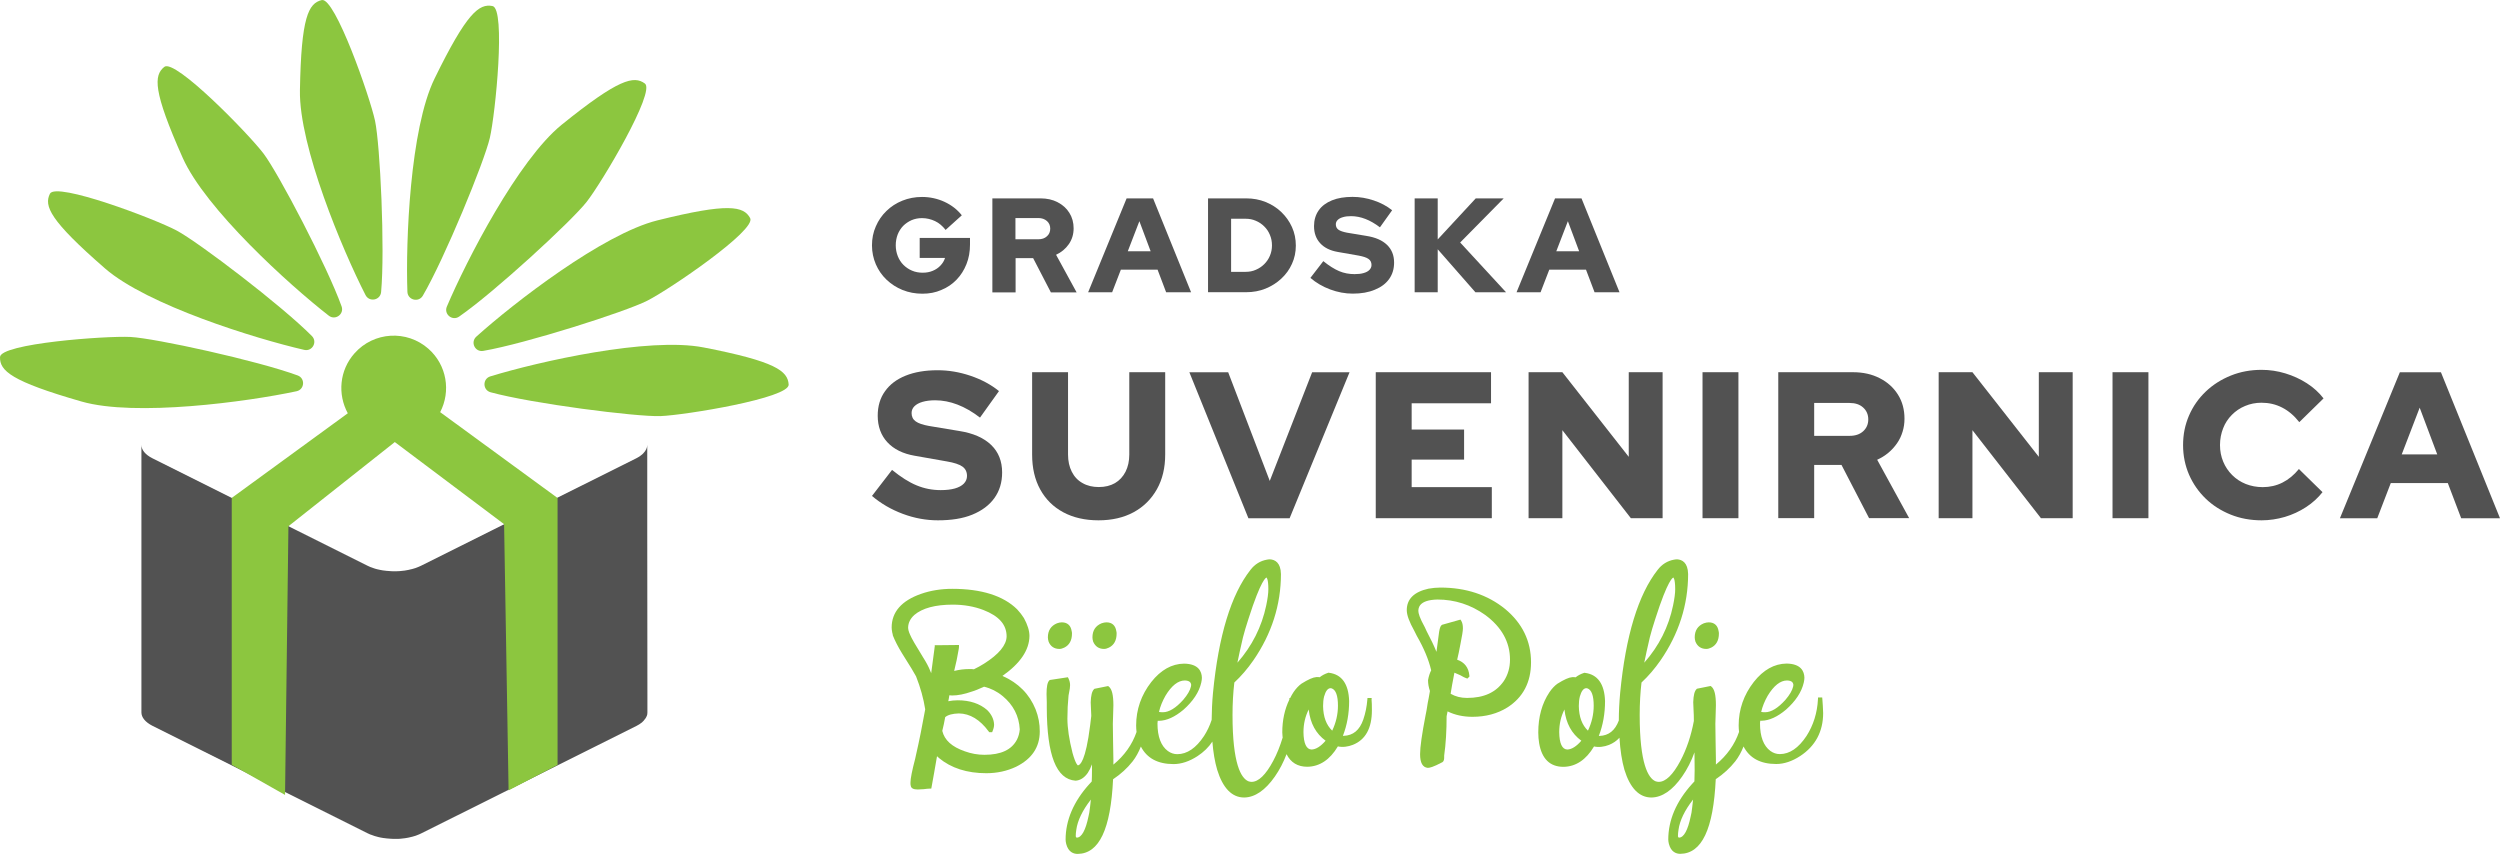
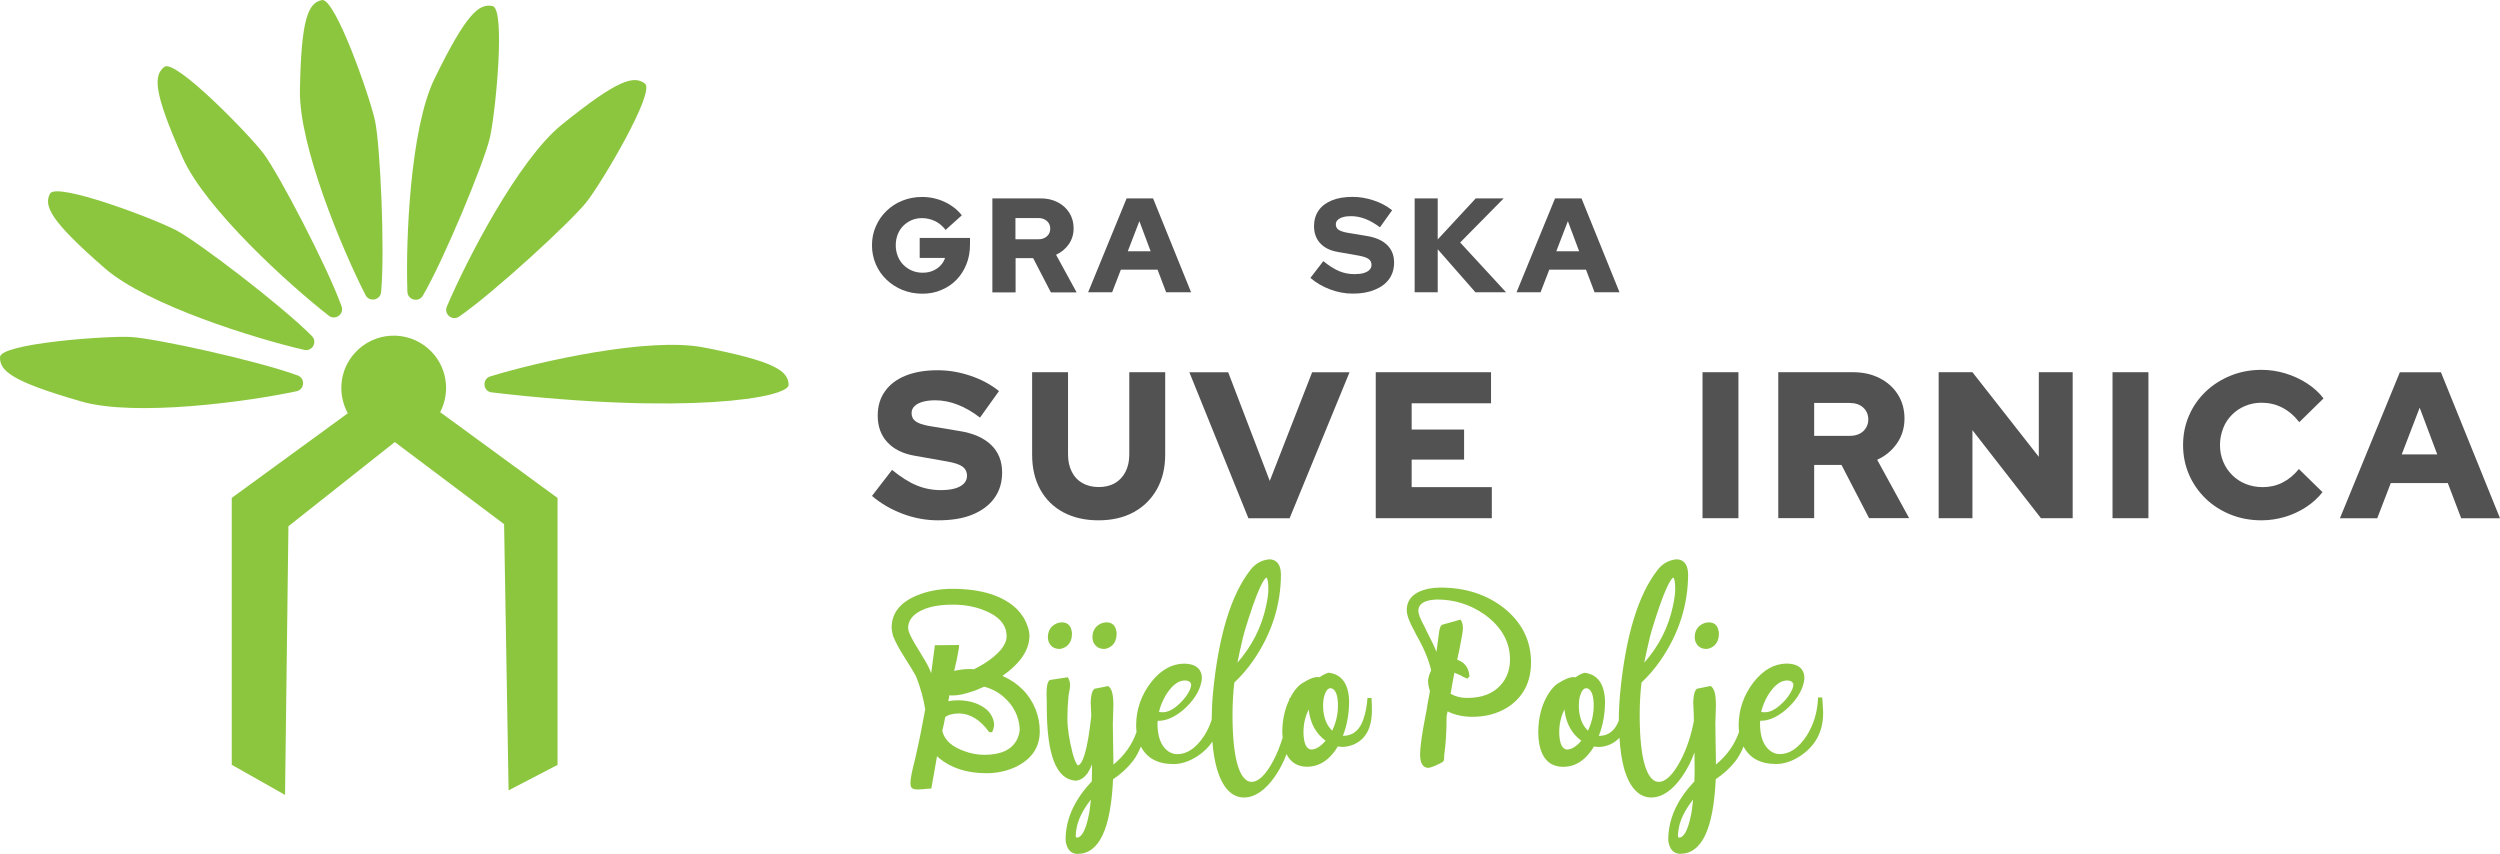
<svg xmlns="http://www.w3.org/2000/svg" width="243" height="83" viewBox="0 0 243 83" fill="none">
  <path d="M89.654 28.548C88.965 28.548 88.33 28.426 87.733 28.189C87.144 27.952 86.623 27.616 86.172 27.187C85.72 26.759 85.376 26.255 85.131 25.689C84.886 25.116 84.756 24.504 84.756 23.846C84.756 23.189 84.878 22.57 85.131 22.004C85.376 21.43 85.72 20.933 86.164 20.505C86.6 20.077 87.121 19.741 87.71 19.504C88.299 19.267 88.935 19.144 89.616 19.144C90.389 19.144 91.124 19.305 91.805 19.618C92.493 19.939 93.052 20.375 93.488 20.926L91.912 22.348C91.613 21.965 91.276 21.675 90.886 21.491C90.496 21.308 90.075 21.201 89.616 21.201C89.248 21.201 88.912 21.27 88.606 21.4C88.299 21.537 88.024 21.721 87.794 21.95C87.565 22.187 87.388 22.462 87.258 22.784C87.136 23.105 87.067 23.456 87.067 23.839C87.067 24.221 87.136 24.573 87.266 24.901C87.396 25.23 87.58 25.513 87.817 25.75C88.054 25.987 88.338 26.178 88.651 26.308C88.973 26.446 89.317 26.507 89.692 26.507C90.052 26.507 90.373 26.446 90.664 26.323C90.955 26.201 91.208 26.033 91.414 25.811C91.621 25.597 91.774 25.345 91.858 25.07H89.394V23.128H94.284V23.777C94.284 24.466 94.17 25.1 93.94 25.674C93.71 26.255 93.389 26.759 92.976 27.187C92.562 27.616 92.073 27.952 91.506 28.181C90.94 28.434 90.328 28.548 89.654 28.548Z" fill="#525252" />
  <path d="M96.458 19.282H101.134C101.762 19.282 102.321 19.404 102.803 19.657C103.285 19.909 103.668 20.245 103.943 20.689C104.219 21.132 104.356 21.629 104.356 22.195C104.356 22.768 104.203 23.28 103.89 23.732C103.576 24.183 103.162 24.527 102.65 24.764L104.647 28.418H102.145L100.422 25.093H98.716V28.418H96.458V19.282ZM98.701 23.258H100.92C101.272 23.258 101.548 23.166 101.762 22.967C101.976 22.776 102.083 22.531 102.083 22.225C102.083 21.92 101.976 21.675 101.762 21.484C101.548 21.293 101.264 21.193 100.92 21.193H98.701V23.258Z" fill="#525252" />
  <path d="M105.765 28.411L109.507 19.282H112.079L115.775 28.411H113.349L112.515 26.209H108.949L108.099 28.411H105.765ZM109.622 24.42H111.842L110.747 21.499L109.622 24.42Z" fill="#525252" />
-   <path d="M117.421 28.411V19.282H121.125C121.806 19.282 122.434 19.397 123.016 19.634C123.597 19.871 124.11 20.192 124.546 20.612C124.983 21.033 125.327 21.514 125.58 22.073C125.832 22.631 125.955 23.227 125.955 23.869C125.955 24.504 125.832 25.093 125.58 25.643C125.335 26.194 124.99 26.668 124.546 27.08C124.103 27.493 123.597 27.814 123.016 28.051C122.434 28.288 121.799 28.403 121.125 28.403H117.421V28.411ZM119.663 26.423H121.072C121.431 26.423 121.761 26.362 122.067 26.224C122.373 26.094 122.648 25.911 122.886 25.674C123.123 25.437 123.307 25.169 123.437 24.855C123.567 24.55 123.636 24.213 123.636 23.862C123.636 23.495 123.574 23.158 123.437 22.837C123.307 22.516 123.123 22.241 122.886 22.011C122.648 21.774 122.38 21.591 122.067 21.461C121.761 21.323 121.424 21.262 121.072 21.262H119.663V26.423Z" fill="#525252" />
  <path d="M131.488 28.541C130.746 28.541 130.019 28.403 129.299 28.136C128.58 27.868 127.929 27.493 127.371 27.012L128.626 25.383C129.184 25.834 129.697 26.155 130.164 26.354C130.631 26.553 131.136 26.645 131.664 26.645C132.016 26.645 132.307 26.614 132.552 26.538C132.797 26.469 132.981 26.369 133.111 26.232C133.241 26.094 133.31 25.941 133.31 25.758C133.31 25.505 133.218 25.307 133.019 25.169C132.828 25.031 132.498 24.924 132.039 24.84L130.026 24.488C129.284 24.358 128.718 24.076 128.32 23.64C127.922 23.204 127.723 22.654 127.723 21.981C127.723 21.392 127.876 20.88 128.174 20.452C128.473 20.023 128.909 19.702 129.468 19.473C130.026 19.244 130.7 19.137 131.473 19.137C132.154 19.137 132.835 19.251 133.524 19.481C134.213 19.71 134.81 20.031 135.315 20.436L134.129 22.096C133.187 21.377 132.254 21.01 131.32 21.01C131.014 21.01 130.753 21.04 130.531 21.109C130.31 21.17 130.141 21.262 130.019 21.384C129.896 21.507 129.843 21.644 129.843 21.805C129.843 22.034 129.927 22.203 130.095 22.325C130.264 22.447 130.539 22.539 130.922 22.615L132.812 22.929C133.692 23.066 134.358 23.357 134.817 23.8C135.277 24.244 135.506 24.817 135.506 25.521C135.506 26.14 135.346 26.668 135.024 27.119C134.703 27.57 134.243 27.914 133.639 28.158C133.027 28.418 132.315 28.541 131.488 28.541Z" fill="#525252" />
  <path d="M137.504 28.411V19.282H139.746V23.273L143.443 19.282H146.16L141.928 23.571L146.39 28.411H143.412L139.746 24.229V28.411H137.504Z" fill="#525252" />
  <path d="M147.407 28.411L151.15 19.282H153.722L157.418 28.411H154.992L154.158 26.209H150.591L149.742 28.411H147.407ZM151.273 24.42H153.492L152.398 21.499L151.273 24.42Z" fill="#525252" />
  <path d="M91.169 50.575C90.021 50.575 88.881 50.369 87.756 49.948C86.631 49.528 85.628 48.947 84.756 48.205L86.707 45.674C87.572 46.378 88.368 46.882 89.103 47.181C89.838 47.486 90.611 47.639 91.437 47.639C91.981 47.639 92.44 47.586 92.815 47.479C93.19 47.372 93.488 47.211 93.687 47.005C93.886 46.798 93.993 46.546 93.993 46.263C93.993 45.873 93.848 45.567 93.55 45.353C93.251 45.139 92.746 44.971 92.027 44.849L88.904 44.298C87.756 44.099 86.868 43.656 86.248 42.983C85.628 42.31 85.314 41.446 85.314 40.407C85.314 39.489 85.544 38.694 86.019 38.036C86.485 37.371 87.151 36.867 88.024 36.515C88.896 36.163 89.937 35.987 91.139 35.987C92.195 35.987 93.259 36.163 94.323 36.523C95.386 36.882 96.32 37.379 97.101 38.014L95.256 40.59C93.794 39.466 92.34 38.908 90.894 38.908C90.419 38.908 90.014 38.962 89.669 39.061C89.325 39.16 89.065 39.306 88.881 39.489C88.697 39.673 88.606 39.894 88.606 40.147C88.606 40.498 88.736 40.766 89.003 40.957C89.264 41.148 89.7 41.294 90.289 41.401L93.228 41.89C94.598 42.104 95.631 42.563 96.343 43.251C97.055 43.939 97.407 44.833 97.407 45.927C97.407 46.89 97.154 47.716 96.657 48.411C96.159 49.107 95.44 49.642 94.506 50.025C93.573 50.407 92.455 50.575 91.169 50.575Z" fill="#525252" />
  <path d="M106.775 50.575C105.466 50.575 104.326 50.315 103.354 49.795C102.382 49.275 101.639 48.534 101.111 47.578C100.583 46.622 100.323 45.491 100.323 44.191V36.179H103.813V44.184C103.813 44.818 103.935 45.376 104.18 45.858C104.425 46.34 104.77 46.706 105.229 46.959C105.68 47.219 106.209 47.341 106.806 47.341C107.41 47.341 107.938 47.211 108.375 46.959C108.811 46.706 109.155 46.332 109.4 45.858C109.645 45.376 109.767 44.818 109.767 44.184V36.179H113.257V44.184C113.257 45.468 112.99 46.592 112.454 47.547C111.918 48.503 111.168 49.252 110.204 49.78C109.239 50.308 108.091 50.575 106.775 50.575Z" fill="#525252" />
  <path d="M121.347 50.376L115.607 36.186H119.38L123.421 46.745L127.539 36.186H131.174L125.35 50.376H121.347Z" fill="#525252" />
  <path d="M133.723 50.376V36.179H144.928V39.199H137.213V41.752H142.31V44.673H137.213V47.349H145.004V50.369H133.723V50.376Z" fill="#525252" />
-   <path d="M148.578 50.376V36.179H151.862L158.314 44.405V36.179H161.605V50.369H158.52L151.862 41.813V50.369H148.578V50.376Z" fill="#525252" />
  <path d="M165.485 50.376V36.179H168.975V50.369H165.485V50.376Z" fill="#525252" />
  <path d="M172.848 50.376V36.179H180.111C181.083 36.179 181.948 36.37 182.706 36.76C183.463 37.142 184.053 37.677 184.481 38.358C184.91 39.038 185.116 39.818 185.116 40.697C185.116 41.592 184.871 42.387 184.389 43.09C183.899 43.794 183.257 44.329 182.461 44.688L185.568 50.361H181.672L178.994 45.193H176.338V50.361H172.848V50.376ZM176.338 42.364H179.79C180.333 42.364 180.769 42.219 181.098 41.92C181.427 41.622 181.596 41.24 181.596 40.766C181.596 40.292 181.427 39.91 181.098 39.611C180.769 39.313 180.333 39.168 179.79 39.168H176.338V42.364Z" fill="#525252" />
  <path d="M188.438 50.376V36.179H191.721L198.173 44.405V36.179H201.464V50.369H198.38L191.721 41.813V50.369H188.438V50.376Z" fill="#525252" />
  <path d="M205.337 50.376V36.179H208.827V50.369H205.337V50.376Z" fill="#525252" />
  <path d="M219.833 50.575C218.754 50.575 217.743 50.392 216.817 50.017C215.891 49.642 215.08 49.13 214.391 48.465C213.702 47.8 213.167 47.028 212.776 46.141C212.394 45.254 212.195 44.298 212.195 43.274C212.195 42.234 212.386 41.27 212.776 40.384C213.159 39.497 213.702 38.725 214.399 38.059C215.095 37.394 215.907 36.882 216.833 36.507C217.759 36.133 218.754 35.949 219.825 35.949C220.613 35.949 221.379 36.064 222.136 36.293C222.894 36.523 223.591 36.844 224.234 37.257C224.876 37.669 225.412 38.159 225.848 38.725L223.491 41.033C222.994 40.399 222.435 39.925 221.815 39.611C221.203 39.298 220.537 39.145 219.817 39.145C219.251 39.145 218.715 39.252 218.226 39.459C217.728 39.665 217.299 39.956 216.94 40.322C216.572 40.69 216.289 41.118 216.09 41.622C215.891 42.119 215.784 42.67 215.784 43.266C215.784 43.847 215.891 44.382 216.098 44.879C216.305 45.376 216.595 45.804 216.97 46.179C217.345 46.554 217.782 46.837 218.287 47.043C218.792 47.242 219.343 47.349 219.94 47.349C220.629 47.349 221.272 47.203 221.861 46.905C222.45 46.607 222.978 46.171 223.453 45.59L225.749 47.838C225.313 48.389 224.785 48.878 224.149 49.291C223.514 49.704 222.825 50.025 222.083 50.246C221.341 50.461 220.583 50.575 219.833 50.575Z" fill="#525252" />
  <path d="M227.44 50.376L233.265 36.186H237.26L243 50.376H239.227L237.926 46.951H232.385L231.068 50.376H227.44ZM233.448 44.168H236.9L235.193 39.627L233.448 44.168Z" fill="#525252" />
  <path d="M100.66 68.948C100.063 67.472 98.984 66.379 97.438 65.698C99.16 64.49 100.047 63.19 100.063 61.822C100.063 61.317 99.887 60.736 99.527 60.079C99.343 59.788 99.121 59.498 98.861 59.222C97.522 57.907 95.402 57.234 92.555 57.234C91.483 57.234 90.458 57.395 89.524 57.724C87.626 58.389 86.669 59.49 86.669 60.996C86.669 61.111 86.684 61.271 86.73 61.508C86.769 61.615 86.776 61.676 86.776 61.715L86.792 61.784C86.991 62.288 87.289 62.869 87.679 63.504C88.452 64.727 88.912 65.484 89.042 65.744C89.47 66.83 89.769 67.908 89.93 68.948C89.646 70.53 89.348 72.021 89.034 73.389C89.019 73.489 88.988 73.611 88.957 73.741C88.651 74.911 88.498 75.676 88.498 76.066V76.172C88.498 76.264 88.514 76.348 88.529 76.387C88.559 76.616 88.789 76.738 89.195 76.738C89.325 76.738 89.509 76.731 89.776 76.708C90.029 76.677 90.228 76.654 90.358 76.654H90.519L90.549 76.501C90.603 76.218 90.68 75.775 90.787 75.179C90.909 74.49 91.009 73.932 91.078 73.504C91.139 73.558 91.2 73.619 91.269 73.68C92.448 74.659 93.993 75.156 95.869 75.156C96.917 75.156 97.889 74.942 98.762 74.529C100.292 73.772 101.065 72.625 101.065 71.103C101.073 70.37 100.935 69.643 100.66 68.948ZM91.055 62.716H90.856V62.907L90.833 62.946V63.022C90.718 63.932 90.611 64.735 90.511 65.438C90.481 65.354 90.442 65.262 90.404 65.171C90.259 64.804 90.029 64.375 89.723 63.894C89.011 62.747 88.582 62.005 88.46 61.692C88.33 61.417 88.269 61.18 88.269 60.988C88.284 60.53 88.483 60.132 88.866 59.78C89.654 59.108 90.917 58.771 92.608 58.771C93.687 58.771 94.69 58.947 95.585 59.291C97.109 59.88 97.843 60.721 97.843 61.86C97.828 62.701 97.093 63.596 95.654 64.505C95.341 64.704 95.004 64.888 94.659 65.056C94.614 65.056 94.552 65.041 94.46 65.033H94.192C93.718 65.033 93.228 65.094 92.746 65.216C92.777 65.064 92.823 64.888 92.868 64.681C92.96 64.307 93.022 64.024 93.052 63.825C93.213 63.014 93.213 62.93 93.213 62.885V62.693L91.055 62.716ZM91.874 69.704C92.141 69.483 92.593 69.36 93.205 69.345C94.284 69.36 95.256 69.949 96.098 71.096L96.159 71.172H96.435L96.481 71.058C96.58 70.821 96.626 70.614 96.626 70.423C96.603 69.918 96.381 69.444 95.953 69.016C95.233 68.389 94.269 68.068 93.098 68.068C92.777 68.068 92.463 68.099 92.172 68.16C92.187 68.084 92.203 67.992 92.226 67.892C92.249 67.762 92.264 67.663 92.279 67.579C92.356 67.594 92.448 67.602 92.539 67.602C93.106 67.602 93.749 67.472 94.445 67.227C94.744 67.143 95.149 66.975 95.654 66.746C96.305 66.906 96.909 67.204 97.445 67.648C98.494 68.504 99.052 69.605 99.121 70.897C99.091 71.264 98.999 71.593 98.853 71.883C98.341 72.877 97.3 73.367 95.685 73.367C95.042 73.367 94.399 73.252 93.787 73.03C92.524 72.594 91.805 71.945 91.59 71.042C91.698 70.614 91.789 70.171 91.874 69.704Z" fill="#8CC63F" />
  <path d="M102.971 63.076C103.124 63.076 103.285 63.03 103.453 62.946C103.943 62.701 104.196 62.242 104.196 61.585C104.196 61.501 104.188 61.409 104.165 61.34C104.081 60.79 103.744 60.492 103.208 60.492C103.063 60.492 102.91 60.522 102.742 60.583C102.152 60.828 101.854 61.287 101.854 61.952C101.854 62.074 101.877 62.212 101.923 62.365C102.106 62.831 102.474 63.076 102.971 63.076Z" fill="#8CC63F" />
  <path d="M107.311 63.076C107.464 63.076 107.624 63.03 107.793 62.946C108.283 62.701 108.535 62.242 108.535 61.585C108.535 61.501 108.528 61.417 108.505 61.34C108.42 60.79 108.084 60.492 107.548 60.492C107.403 60.492 107.249 60.522 107.073 60.583C106.484 60.828 106.186 61.287 106.186 61.952C106.186 62.074 106.209 62.212 106.254 62.365C106.453 62.831 106.813 63.076 107.311 63.076Z" fill="#8CC63F" />
  <path d="M133.325 67.847H132.919L132.904 68.022C132.85 68.688 132.72 69.33 132.514 69.934C132.154 70.974 131.526 71.493 130.6 71.524C130.577 71.524 130.554 71.524 130.531 71.524C130.937 70.477 131.136 69.345 131.136 68.137C131.083 66.47 130.417 65.545 129.169 65.392L129.123 65.385L129.085 65.4C128.779 65.499 128.503 65.645 128.274 65.828C128.205 65.82 128.082 65.797 127.945 65.813C127.623 65.836 127.156 66.042 126.498 66.455C126.238 66.646 125.978 66.914 125.733 67.273C125.603 67.464 125.495 67.671 125.404 67.854H125.327V67.999C124.868 68.94 124.638 70.01 124.638 71.188C124.638 71.318 124.654 71.432 124.661 71.555L124.677 71.685C124.416 72.541 124.118 73.282 123.758 73.955C123.039 75.309 122.327 75.997 121.653 75.997C121.554 75.997 121.439 75.974 121.332 75.936C120.635 75.63 119.801 74.269 119.801 69.498C119.801 68.374 119.862 67.311 119.977 66.34C120.635 65.729 121.263 65.002 121.829 64.184C123.605 61.608 124.508 58.786 124.508 55.797C124.485 54.673 123.919 54.398 123.444 54.367C123.368 54.367 123.268 54.375 123.146 54.398C122.503 54.513 121.96 54.849 121.546 55.392C119.663 57.785 118.439 61.806 117.903 67.342C117.819 68.252 117.781 69.131 117.773 69.972C117.589 70.538 117.337 71.065 117.031 71.539C116.258 72.709 115.385 73.305 114.436 73.305C114.107 73.305 113.801 73.206 113.518 73C112.852 72.51 112.507 71.608 112.507 70.324C112.507 70.278 112.515 70.201 112.53 70.064H112.66C113.411 70.048 114.206 69.681 115.033 68.986C115.974 68.152 116.556 67.265 116.763 66.348C116.801 66.172 116.824 66.019 116.824 65.882C116.809 65.27 116.503 64.528 115.094 64.505C113.893 64.521 112.821 65.125 111.903 66.294C110.931 67.541 110.433 68.963 110.433 70.515C110.433 70.721 110.449 70.928 110.472 71.149C110.051 72.373 109.293 73.443 108.221 74.322V73.818C108.221 73.443 108.214 72.87 108.191 72.097C108.176 71.325 108.168 70.744 108.168 70.354C108.168 70.217 108.176 69.972 108.191 69.62C108.206 69.139 108.221 68.787 108.221 68.558C108.221 67.556 108.084 66.983 107.778 66.738L107.709 66.684L106.377 66.952L106.339 66.99C106.14 67.189 106.04 67.594 106.017 68.259C106.017 68.42 106.025 68.672 106.048 69.016C106.063 69.276 106.071 69.444 106.071 69.528V69.597L105.964 70.484C105.527 74.009 104.969 74.391 104.77 74.391C104.762 74.391 104.563 74.307 104.249 73.183C103.92 71.883 103.752 70.76 103.752 69.842C103.752 69.055 103.79 68.328 103.859 67.648C103.859 67.64 103.859 67.579 103.905 67.373C103.981 67.021 104.012 66.769 104.012 66.593C104.012 66.371 103.958 66.157 103.859 65.95L103.798 65.828L102.037 66.096L101.991 66.141C101.808 66.325 101.724 66.738 101.724 67.464C101.724 67.64 101.731 67.908 101.747 68.259V68.787C101.762 73.428 102.673 75.744 104.54 75.882C104.984 75.859 105.382 75.614 105.726 75.133C105.887 74.888 106.025 74.613 106.14 74.292C106.14 74.506 106.14 74.705 106.14 74.873C106.14 75.332 106.132 75.698 106.117 75.958C106.04 76.043 105.964 76.134 105.872 76.226C104.349 77.916 103.576 79.728 103.576 81.616C103.576 81.739 103.599 81.876 103.637 82.037C103.844 82.832 104.356 83 104.747 83C106.836 82.977 107.961 80.607 108.191 75.744C108.949 75.24 109.584 74.651 110.089 74.009C110.41 73.596 110.678 73.107 110.893 72.564C111.474 73.695 112.538 74.269 114.069 74.269C114.826 74.269 115.607 74.009 116.395 73.497C116.992 73.107 117.482 72.633 117.842 72.082C117.926 73.122 118.079 74.039 118.309 74.819C118.86 76.608 119.748 77.518 120.934 77.518C121.982 77.503 122.985 76.815 123.919 75.477C124.378 74.819 124.753 74.093 125.052 73.305C125.457 74.116 126.131 74.529 127.072 74.529C128.266 74.513 129.269 73.848 130.042 72.549C130.508 72.656 131.037 72.579 131.503 72.396C132.728 71.906 133.348 70.782 133.348 69.047C133.348 68.573 133.34 68.229 133.317 68.022L133.325 67.847ZM128.848 71.998C128.373 72.549 127.914 72.839 127.485 72.854C126.98 72.839 126.712 72.266 126.697 71.165C126.697 70.362 126.873 69.62 127.21 68.955C127.21 68.97 127.21 68.978 127.21 68.993C127.355 70.301 127.906 71.31 128.848 71.998ZM130.049 68.596C130.049 69.429 129.858 70.247 129.491 71.019C128.917 70.477 128.618 69.674 128.603 68.626C128.603 68.29 128.633 67.977 128.702 67.701C128.855 67.166 129.062 66.891 129.338 66.891C129.368 66.891 129.399 66.898 129.429 66.906C129.843 67.044 130.049 67.617 130.049 68.596ZM120.276 64.414C120.398 63.787 120.582 62.961 120.819 61.944C120.942 61.462 121.118 60.866 121.347 60.163C122.595 56.256 123.069 56.141 123.108 56.141C123.108 56.141 123.284 56.248 123.284 57.273C123.284 57.663 123.215 58.19 123.077 58.848C122.641 60.927 121.699 62.793 120.276 64.414ZM113.28 67.632C113.877 66.638 114.513 66.141 115.171 66.141C115.676 66.157 115.76 66.386 115.783 66.562C115.783 66.616 115.775 66.669 115.76 66.73C115.676 67.105 115.423 67.541 115.01 68.022C114.291 68.825 113.625 69.23 113.036 69.23C112.905 69.23 112.775 69.223 112.653 69.2C112.775 68.665 112.99 68.145 113.28 67.632ZM106.033 77.717C105.979 78.214 105.933 78.642 105.879 78.986C105.864 79.085 105.834 79.208 105.803 79.345C105.527 80.699 105.129 81.417 104.663 81.417C104.64 81.417 104.594 81.41 104.563 81.287C104.563 81.089 104.578 80.874 104.617 80.653C104.739 79.758 105.214 78.772 106.033 77.717Z" fill="#8CC63F" />
  <path d="M146.298 59.192C144.591 57.808 142.479 57.112 140.007 57.112C139.632 57.112 139.241 57.15 138.851 57.219C137.45 57.525 136.738 58.228 136.738 59.306C136.738 59.788 136.983 60.446 137.473 61.325L137.718 61.814C138.392 62.984 138.866 64.108 139.111 65.155C138.981 65.408 138.874 65.721 138.805 66.111C138.805 66.455 138.866 66.807 138.989 67.166C138.966 67.327 138.927 67.564 138.866 67.869C138.797 68.191 138.751 68.451 138.728 68.626C138.69 68.871 138.644 69.169 138.568 69.513C138.216 71.333 138.032 72.61 138.032 73.305C138.032 74.139 138.277 74.59 138.782 74.636C138.95 74.636 139.279 74.575 140.213 74.078C140.359 73.978 140.374 73.772 140.374 73.604V73.443C140.535 72.311 140.611 71.012 140.611 69.62L140.688 69.23C140.695 69.2 140.703 69.169 140.703 69.146C141.415 69.498 142.226 69.674 143.122 69.674C144.407 69.674 145.548 69.368 146.504 68.772C148.035 67.801 148.816 66.325 148.816 64.375C148.816 62.303 147.959 60.568 146.298 59.192ZM141.369 65.385C141.522 65.446 141.721 65.53 141.951 65.637C142.211 65.79 142.394 65.882 142.517 65.92L142.632 65.958L142.831 65.759L142.823 65.668C142.754 64.888 142.349 64.368 141.637 64.123C141.675 63.955 141.721 63.725 141.79 63.443C141.859 63.076 141.912 62.8 141.951 62.625C142.111 61.829 142.195 61.325 142.195 61.08C142.195 60.759 142.142 60.522 142.035 60.346L141.958 60.224L140.175 60.728C140.037 60.797 139.953 60.988 139.884 61.401C139.838 61.753 139.754 62.41 139.624 63.359C139.387 62.77 139.065 62.097 138.667 61.348C138.629 61.256 138.575 61.134 138.499 60.981C137.971 60.033 137.864 59.589 137.864 59.383C137.871 59.123 137.886 58.32 139.708 58.274C141.407 58.274 142.968 58.779 144.361 59.773C145.961 60.95 146.772 62.41 146.772 64.115C146.772 64.888 146.573 65.591 146.168 66.203C145.402 67.304 144.239 67.839 142.593 67.839C141.989 67.839 141.461 67.701 141.001 67.434C141.07 66.952 141.2 66.256 141.369 65.385Z" fill="#8CC63F" />
  <path d="M165.852 63.076C166.006 63.076 166.166 63.03 166.335 62.946C166.824 62.701 167.077 62.242 167.077 61.585C167.077 61.501 167.069 61.417 167.046 61.34C166.962 60.79 166.625 60.492 166.09 60.492C165.944 60.492 165.791 60.522 165.615 60.583C165.026 60.828 164.727 61.287 164.727 61.952C164.727 62.074 164.75 62.212 164.796 62.365C164.988 62.831 165.347 63.076 165.852 63.076Z" fill="#8CC63F" />
  <path d="M177.134 67.969L177.118 67.793H176.713L176.705 67.977C176.636 69.291 176.261 70.492 175.595 71.532C174.822 72.701 173.95 73.298 173.001 73.298C172.672 73.298 172.366 73.198 172.082 72.992C171.417 72.503 171.072 71.6 171.072 70.316C171.072 70.27 171.08 70.194 171.095 70.056H171.225C171.975 70.041 172.771 69.674 173.598 68.978C174.539 68.145 175.121 67.258 175.328 66.34C175.366 66.165 175.389 66.012 175.389 65.874C175.373 65.262 175.067 64.521 173.659 64.498C172.457 64.513 171.386 65.117 170.468 66.287C169.496 67.533 168.998 68.955 168.998 70.507C168.998 70.714 169.013 70.92 169.036 71.142C168.615 72.365 167.858 73.435 166.786 74.315V73.81C166.786 73.435 166.779 72.862 166.756 72.09C166.74 71.318 166.733 70.737 166.733 70.347C166.733 70.209 166.74 69.964 166.756 69.613C166.771 69.131 166.786 68.779 166.786 68.55C166.786 67.548 166.648 66.975 166.342 66.73L166.273 66.677L164.942 66.944L164.903 66.983C164.704 67.181 164.605 67.587 164.582 68.252C164.582 68.412 164.59 68.665 164.613 69.009C164.628 69.269 164.636 69.437 164.636 69.521C164.636 69.689 164.636 69.895 164.643 70.079C164.375 71.509 163.939 72.816 163.334 73.955C162.615 75.309 161.903 75.997 161.23 75.997C161.13 75.997 161.015 75.974 160.908 75.936C160.212 75.63 159.378 74.269 159.378 69.498C159.378 68.374 159.439 67.311 159.554 66.34C160.212 65.729 160.839 65.002 161.406 64.184C163.181 61.608 164.085 58.786 164.085 55.797C164.062 54.673 163.495 54.398 163.021 54.367C162.944 54.367 162.845 54.375 162.722 54.398C162.079 54.513 161.536 54.849 161.123 55.392C159.24 57.785 158.015 61.806 157.48 67.342C157.395 68.275 157.349 69.177 157.349 70.033C156.982 71.012 156.362 71.501 155.474 71.532C155.451 71.532 155.428 71.532 155.405 71.532C155.811 70.484 156.01 69.353 156.01 68.145C155.956 66.478 155.291 65.553 154.043 65.4L153.997 65.392L153.959 65.408C153.653 65.507 153.377 65.652 153.148 65.836C153.079 65.828 152.979 65.805 152.819 65.82C152.497 65.843 152.03 66.05 151.372 66.463C151.112 66.654 150.852 66.921 150.607 67.281C149.88 68.366 149.52 69.681 149.52 71.195C149.52 71.555 149.55 71.906 149.604 72.235C149.864 73.764 150.66 74.536 151.969 74.536C153.163 74.521 154.166 73.856 154.939 72.556C155.405 72.663 155.934 72.587 156.4 72.403C156.798 72.243 157.135 72.013 157.411 71.707C157.487 72.923 157.648 73.963 157.893 74.819C158.444 76.608 159.332 77.518 160.518 77.518C161.566 77.503 162.569 76.815 163.503 75.477C164 74.766 164.398 73.978 164.704 73.13C164.712 73.864 164.72 74.445 164.72 74.865C164.72 75.324 164.712 75.691 164.697 75.951C164.62 76.035 164.544 76.127 164.452 76.218C162.929 77.908 162.156 79.72 162.156 81.609C162.156 81.731 162.179 81.868 162.217 82.029C162.424 82.824 162.936 82.992 163.327 82.992C165.416 82.969 166.541 80.599 166.771 75.737C167.529 75.232 168.164 74.643 168.669 74.001C168.99 73.588 169.258 73.099 169.473 72.556C170.054 73.688 171.118 74.261 172.649 74.261C173.407 74.261 174.187 74.001 174.975 73.489C176.453 72.518 177.21 71.111 177.21 69.307C177.187 68.794 177.172 68.344 177.134 67.969ZM171.815 67.632C172.412 66.646 173.047 66.141 173.705 66.141C174.21 66.157 174.294 66.386 174.317 66.562C174.317 66.616 174.31 66.669 174.294 66.73C174.21 67.105 173.958 67.541 173.544 68.022C172.825 68.825 172.159 69.23 171.57 69.23C171.44 69.23 171.309 69.223 171.187 69.2C171.309 68.665 171.524 68.145 171.815 67.632ZM164.567 77.717C164.513 78.214 164.467 78.642 164.414 78.986C164.398 79.085 164.368 79.208 164.337 79.345C164.062 80.699 163.664 81.417 163.197 81.417C163.174 81.417 163.128 81.41 163.097 81.287C163.097 81.089 163.113 80.874 163.151 80.653C163.273 79.758 163.748 78.772 164.567 77.717ZM159.821 64.414C159.944 63.787 160.128 62.961 160.365 61.944C160.487 61.462 160.663 60.866 160.893 60.163C162.141 56.256 162.615 56.141 162.653 56.141C162.653 56.141 162.829 56.248 162.829 57.273C162.829 57.663 162.76 58.19 162.623 58.848C162.194 60.927 161.253 62.793 159.821 64.414ZM153.706 71.998C153.232 72.549 152.773 72.839 152.344 72.854C151.839 72.839 151.571 72.266 151.556 71.165C151.556 70.362 151.732 69.62 152.068 68.955C152.068 68.97 152.068 68.978 152.068 68.993C152.214 70.301 152.765 71.31 153.706 71.998ZM154.908 68.596C154.908 69.429 154.717 70.247 154.349 71.019C153.775 70.477 153.477 69.674 153.461 68.626C153.461 68.29 153.492 67.977 153.561 67.701C153.714 67.166 153.921 66.891 154.196 66.891C154.227 66.891 154.257 66.898 154.288 66.906C154.701 67.044 154.908 67.617 154.908 68.596Z" fill="#8CC63F" />
-   <path d="M62.913 51.6C62.913 51.562 62.913 51.523 62.913 51.485V43.243C62.913 43.526 62.782 43.801 62.53 44.061C62.499 44.092 62.476 44.115 62.446 44.145C62.415 44.168 62.392 44.191 62.361 44.214C62.308 44.252 62.254 44.291 62.201 44.336C62.178 44.352 62.147 44.375 62.124 44.39C62.04 44.443 61.941 44.497 61.841 44.55L40.932 54.987C40.855 55.025 40.771 55.063 40.694 55.094C40.626 55.124 40.549 55.147 40.48 55.178C40.45 55.193 40.411 55.201 40.381 55.216C40.273 55.254 40.159 55.285 40.044 55.315C40.013 55.323 39.99 55.331 39.96 55.331C39.876 55.354 39.799 55.369 39.715 55.392C39.669 55.4 39.631 55.407 39.585 55.415C39.516 55.43 39.447 55.438 39.378 55.453C39.363 55.453 39.347 55.453 39.332 55.461C39.217 55.476 39.102 55.491 38.98 55.499C38.926 55.507 38.873 55.507 38.819 55.514C38.758 55.522 38.689 55.522 38.628 55.522C38.567 55.522 38.505 55.522 38.437 55.529C38.383 55.529 38.337 55.529 38.283 55.529C38.215 55.529 38.138 55.529 38.069 55.522C38.031 55.522 37.993 55.522 37.947 55.514C37.847 55.507 37.748 55.499 37.648 55.491C37.641 55.491 37.633 55.491 37.618 55.491C37.511 55.484 37.403 55.468 37.296 55.453C37.258 55.445 37.227 55.438 37.189 55.438C37.12 55.422 37.044 55.415 36.975 55.4C36.929 55.392 36.883 55.377 36.837 55.369C36.776 55.354 36.715 55.346 36.661 55.331C36.6 55.315 36.546 55.3 36.493 55.285C36.447 55.27 36.393 55.254 36.347 55.239C36.24 55.201 36.133 55.17 36.033 55.124C36.026 55.117 36.01 55.117 36.003 55.117C35.903 55.078 35.811 55.032 35.72 54.987L14.825 44.55C14.106 44.191 13.746 43.717 13.746 43.243V69.246C13.746 69.72 14.106 70.186 14.825 70.553L35.72 80.989C35.811 81.035 35.903 81.081 36.003 81.119C36.003 81.119 36.003 81.119 36.01 81.119C36.018 81.119 36.026 81.127 36.041 81.127C36.141 81.165 36.248 81.203 36.362 81.242C36.378 81.249 36.386 81.249 36.401 81.257C36.439 81.264 36.47 81.28 36.508 81.287C36.562 81.303 36.623 81.318 36.676 81.333C36.692 81.341 36.707 81.341 36.73 81.349C36.768 81.356 36.814 81.364 36.86 81.379C36.906 81.387 36.952 81.402 36.998 81.41C37.013 81.41 37.028 81.417 37.044 81.417C37.097 81.425 37.158 81.433 37.212 81.448C37.25 81.456 37.281 81.463 37.319 81.463C37.327 81.463 37.334 81.463 37.342 81.463C37.442 81.478 37.541 81.486 37.641 81.501C37.648 81.501 37.664 81.501 37.671 81.501C37.763 81.509 37.847 81.517 37.939 81.524C37.947 81.524 37.962 81.524 37.97 81.524C38.008 81.524 38.046 81.524 38.092 81.532C38.146 81.532 38.199 81.54 38.253 81.54C38.268 81.54 38.283 81.54 38.299 81.54C38.352 81.54 38.398 81.54 38.452 81.54C38.498 81.54 38.536 81.54 38.582 81.54C38.597 81.54 38.62 81.54 38.636 81.54C38.697 81.54 38.766 81.532 38.827 81.532C38.865 81.532 38.904 81.532 38.942 81.524C38.957 81.524 38.972 81.524 38.988 81.517C39.102 81.509 39.225 81.494 39.34 81.478C39.355 81.478 39.37 81.478 39.378 81.471H39.386C39.462 81.463 39.531 81.448 39.608 81.433C39.646 81.425 39.692 81.417 39.73 81.41C39.814 81.394 39.898 81.371 39.983 81.349C40.006 81.341 40.036 81.341 40.059 81.333C40.174 81.303 40.289 81.272 40.396 81.234C40.434 81.219 40.465 81.211 40.495 81.196C40.572 81.173 40.641 81.142 40.71 81.112C40.725 81.104 40.733 81.104 40.748 81.096C40.817 81.066 40.886 81.035 40.947 81.004L61.849 70.568C61.948 70.515 62.04 70.461 62.132 70.408C62.14 70.4 62.147 70.4 62.155 70.392C62.178 70.377 62.193 70.362 62.209 70.354C62.262 70.316 62.323 70.278 62.369 70.24C62.385 70.232 62.4 70.224 62.407 70.209C62.423 70.194 62.438 70.178 62.453 70.163C62.484 70.14 62.515 70.11 62.538 70.079C62.553 70.064 62.568 70.056 62.576 70.041C62.584 70.041 62.591 70.033 62.591 70.018C62.629 69.972 62.668 69.926 62.698 69.88V69.888C62.706 69.888 62.706 69.88 62.714 69.865C62.744 69.819 62.775 69.773 62.798 69.735V69.743C62.798 69.743 62.805 69.735 62.805 69.72C62.828 69.674 62.851 69.636 62.867 69.59V69.597C62.867 69.597 62.874 69.59 62.874 69.574C62.89 69.528 62.905 69.49 62.913 69.444C62.92 69.383 62.928 69.33 62.928 69.269C62.928 69.284 62.928 69.284 62.928 69.284C62.928 69.284 62.928 69.276 62.928 69.261V67.571C62.928 67.533 62.928 67.495 62.928 67.457C62.92 64.108 62.913 57.189 62.913 51.6Z" fill="#525252" />
-   <path d="M76.658 37.379C76.574 36.056 75.395 35.131 68.385 33.77C63.043 32.73 52.351 35.146 47.659 36.584C46.886 36.821 46.909 37.914 47.682 38.128C51.723 39.229 61.795 40.521 64.198 40.445C66.594 40.353 76.743 38.694 76.658 37.379Z" fill="#8CC63F" />
-   <path d="M72.916 21.201C72.281 20.039 70.819 19.695 63.892 21.423C58.611 22.738 49.94 29.443 46.297 32.723C45.7 33.266 46.174 34.244 46.97 34.107C51.096 33.396 60.777 30.314 62.913 29.229C65.056 28.151 73.551 22.363 72.916 21.201Z" fill="#8CC63F" />
+   <path d="M76.658 37.379C76.574 36.056 75.395 35.131 68.385 33.77C63.043 32.73 52.351 35.146 47.659 36.584C46.886 36.821 46.909 37.914 47.682 38.128C66.594 40.353 76.743 38.694 76.658 37.379Z" fill="#8CC63F" />
  <path d="M62.683 8.119C61.619 7.332 60.142 7.645 54.593 12.126C50.368 15.551 45.348 25.291 43.434 29.802C43.121 30.544 43.97 31.232 44.628 30.773C48.072 28.388 55.535 21.514 57.019 19.626C58.504 17.738 63.747 8.907 62.683 8.119Z" fill="#8CC63F" />
  <path d="M47.873 0.588C46.572 0.329 45.371 1.231 42.24 7.638C39.852 12.523 39.424 23.464 39.6 28.365C39.631 29.168 40.694 29.435 41.1 28.739C43.212 25.123 47.07 15.742 47.613 13.402C48.157 11.063 49.175 0.848 47.873 0.588Z" fill="#8CC63F" />
  <path d="M31.273 0.007C29.987 0.321 29.275 1.644 29.153 8.777C29.053 14.213 33.293 24.313 35.528 28.678C35.896 29.397 36.967 29.191 37.044 28.388C37.426 24.221 36.952 14.091 36.454 11.743C35.949 9.389 32.559 -0.306 31.273 0.007Z" fill="#8CC63F" />
  <path d="M15.973 6.499C14.94 7.324 14.856 8.823 17.757 15.337C19.969 20.299 28.081 27.669 31.954 30.681C32.589 31.178 33.477 30.536 33.202 29.779C31.786 25.842 27.071 16.858 25.625 14.939C24.178 13.02 17.007 5.673 15.973 6.499Z" fill="#8CC63F" />
  <path d="M4.853 18.831C4.264 20.016 4.822 21.407 10.21 26.094C14.313 29.657 24.79 32.906 29.566 34.007C30.355 34.191 30.883 33.235 30.316 32.662C27.37 29.688 19.295 23.541 17.175 22.409C15.055 21.277 5.442 17.646 4.853 18.831Z" fill="#8CC63F" />
  <path d="M0.001 34.711C-0.03 36.033 1.064 37.058 7.93 39.03C13.157 40.529 24.025 39.053 28.824 38.029C29.612 37.861 29.689 36.767 28.931 36.492C24.997 35.047 15.078 32.876 12.682 32.753C10.287 32.631 0.031 33.388 0.001 34.711Z" fill="#8CC63F" />
  <path d="M42.784 40.062C43.84 38.036 43.434 35.49 41.651 33.908C39.546 32.042 36.324 32.233 34.457 34.344C32.987 35.995 32.804 38.335 33.806 40.17L22.525 48.396V74.338L27.706 77.266L28.035 51.149L38.375 42.968L48.998 50.95L49.435 76.822L54.195 74.345V48.404L42.784 40.062Z" fill="#8CC63F" />
</svg>